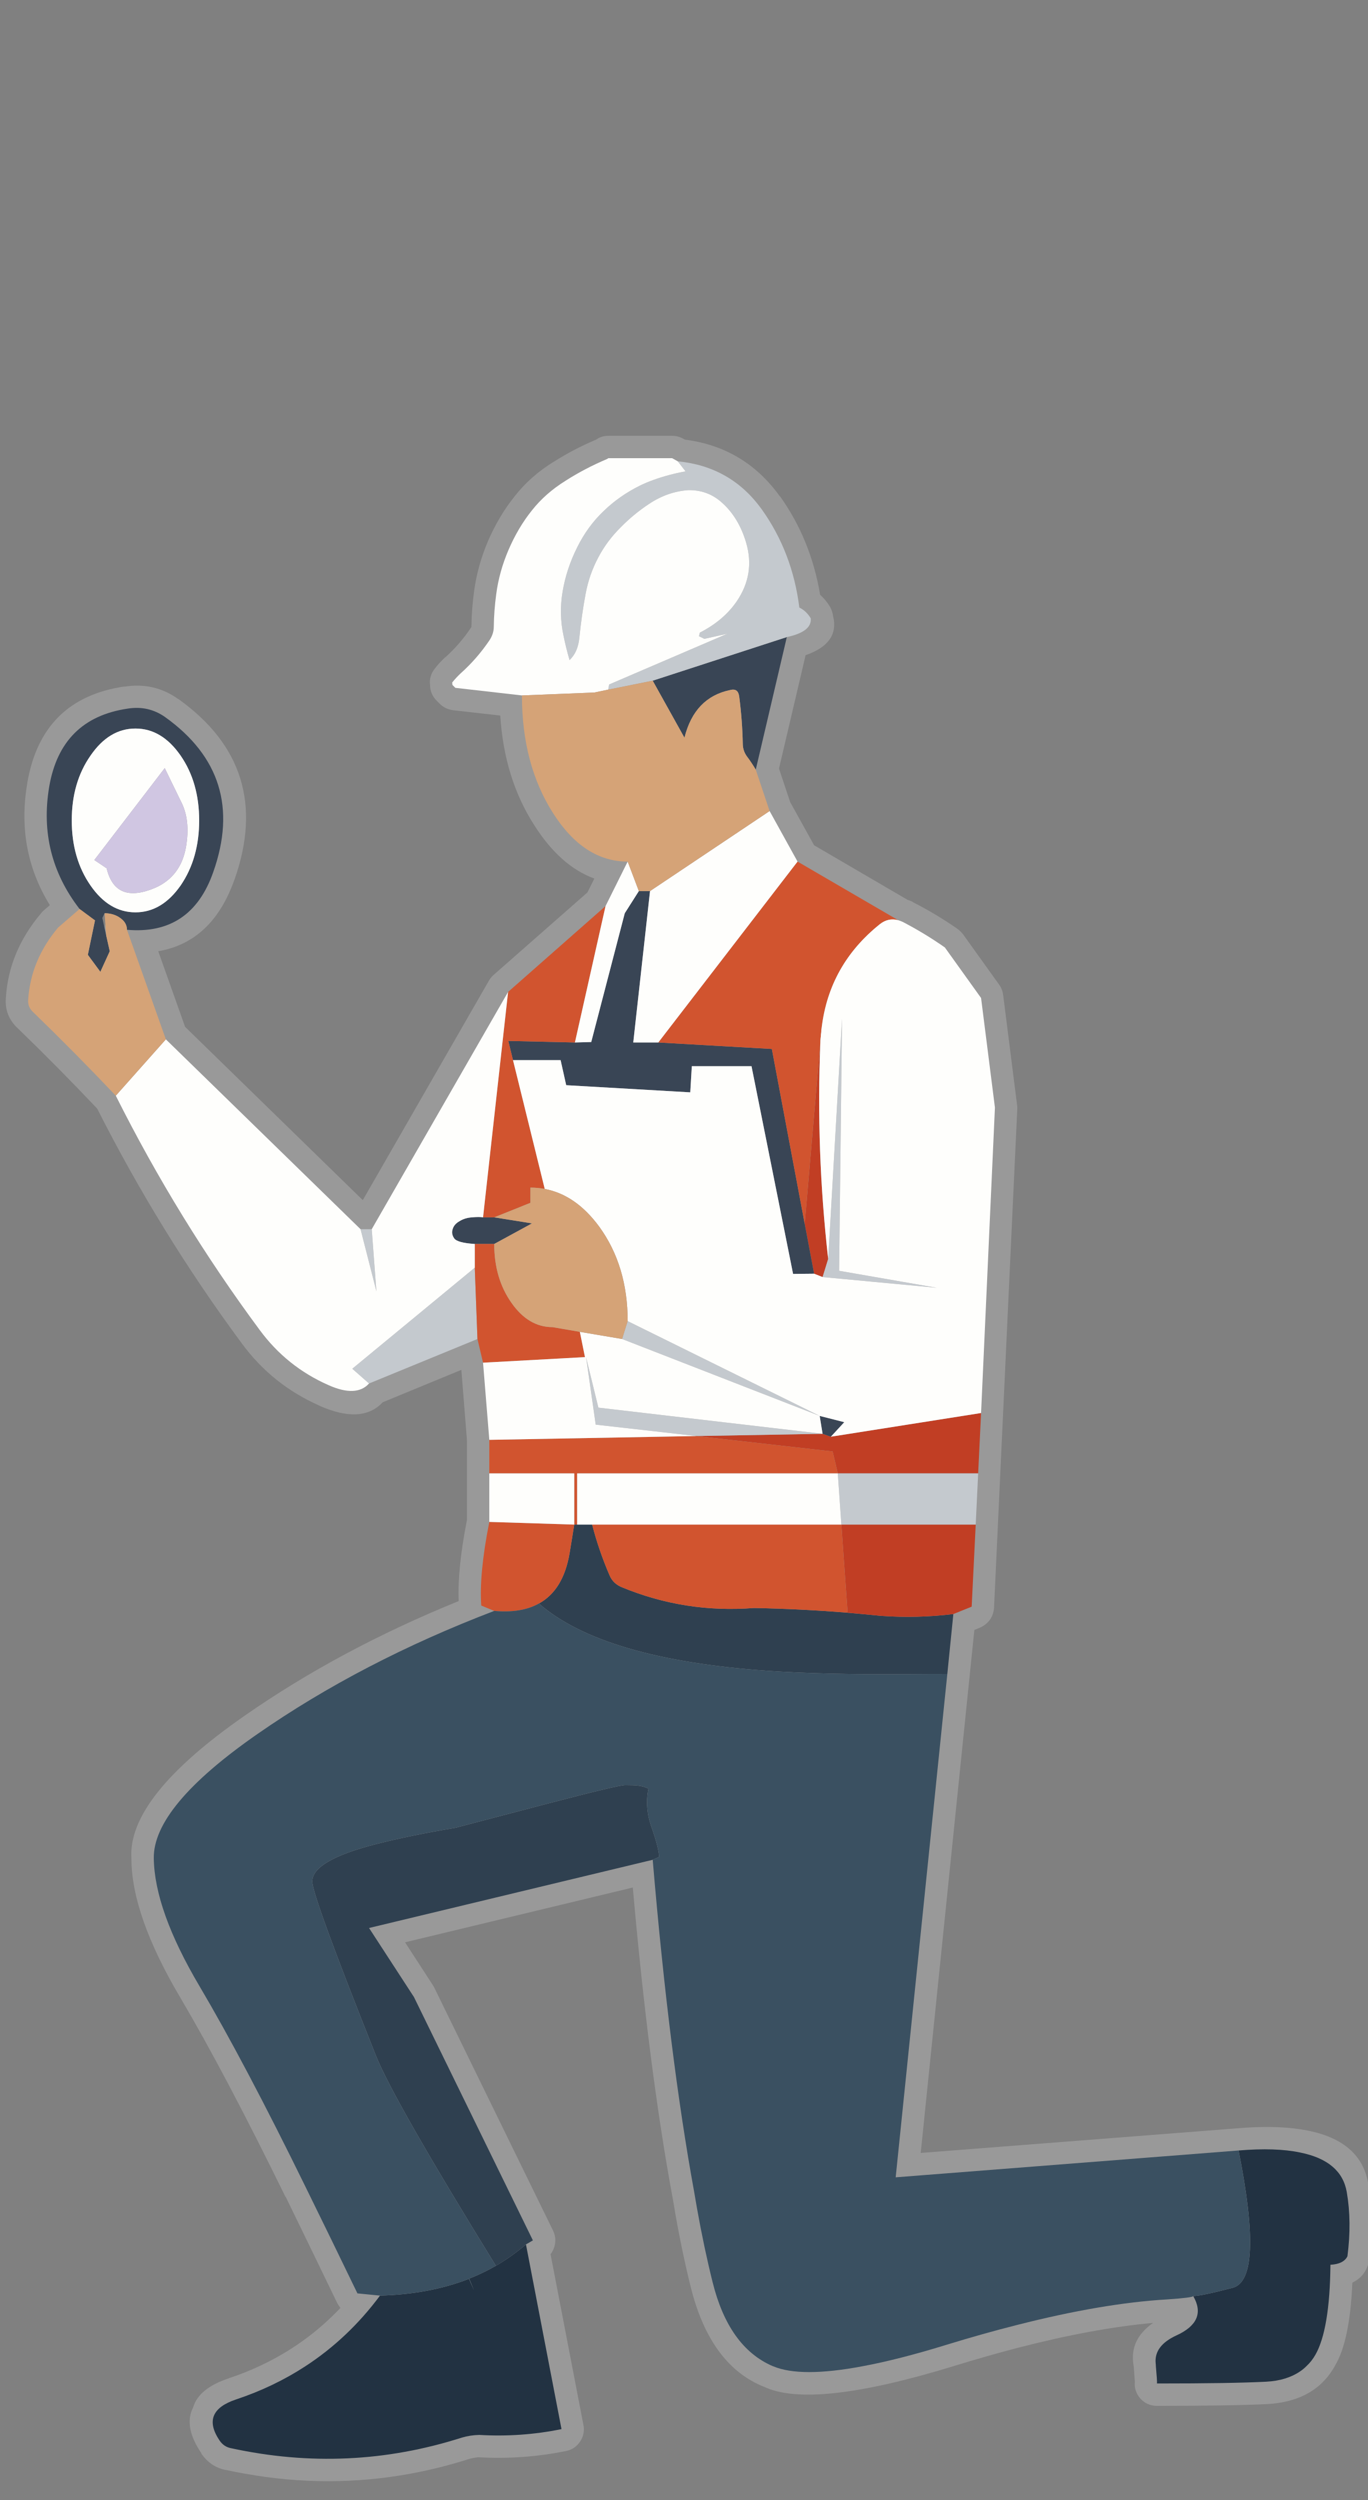
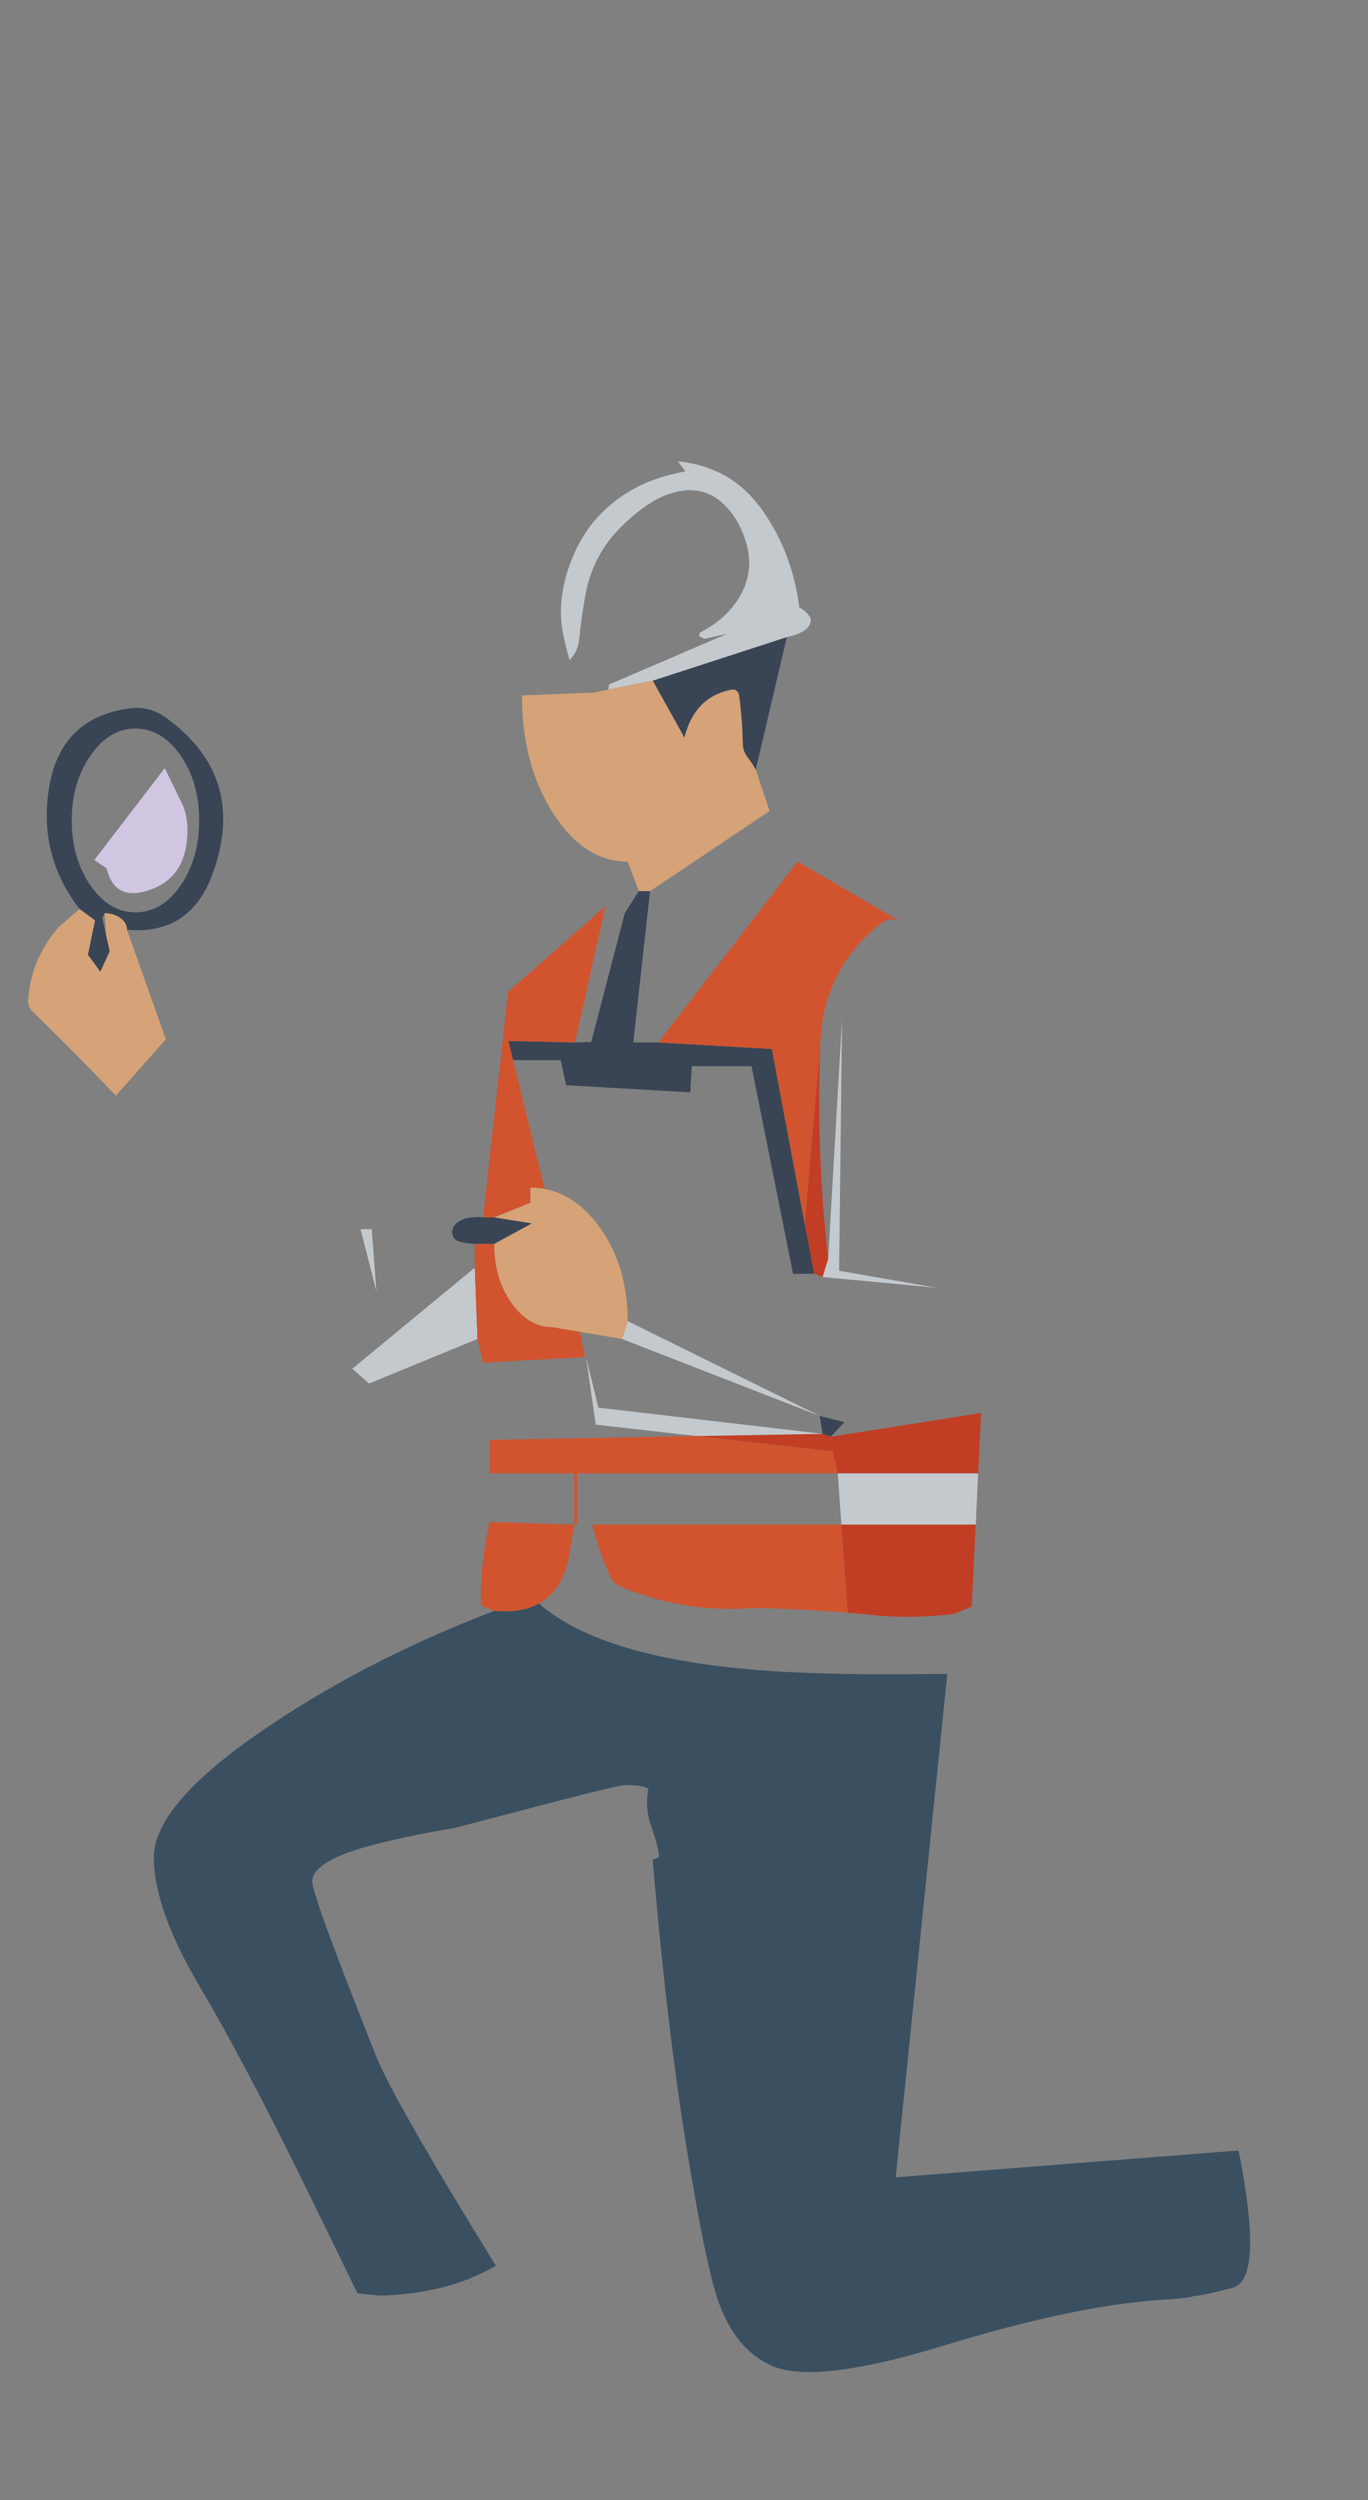
<svg xmlns="http://www.w3.org/2000/svg" xmlns:xlink="http://www.w3.org/1999/xlink" version="1.1" preserveAspectRatio="none" x="0px" y="0px" width="306px" height="559px" viewBox="0 0 306 559">
  <rect x="0" y="0" width="306" height="559" fill="#808080" stroke="none" />
  <defs>
    <g id="Layer1_0_FILL">
-       <path fill="#999999" stroke="none" d=" M 180.2 146.5 Q 187.85 143.85 186.35 137.75 186.2 136.65 185.65 135.65 184.65 134.05 183.45 133 181.4 120.7 174.5 111 L 174.45 111 Q 166.55 100 153.2 98.3 L 152.75 98.05 Q 151.6 97.45 150.35 97.45 L 136.05 97.45 Q 134.5 97.45 133.35 98.3 128.25 100.45 123.8 103.3 L 123.85 103.25 Q 118.6 106.5 115.1 111 111.6 115.35 109.15 121 106.8 126.55 106.05 132.2 105.5 136.15 105.45 140.1 L 105.45 140.15 Q 105.4 140.25 105.35 140.35 102.9 144 99.7 146.9 99.6 146.95 99.55 147 98.3 148.15 97.3 149.45 96.15 150.85 96.15 152.6 L 96.2 153.15 Q 96.2 155.2 97.7 156.7 L 98.35 157.35 Q 99.55 158.55 101.3 158.8 L 111.9 160 Q 112.8 174.1 119.5 184.5 125.3 193.65 132.95 196.45 L 131.4 199.55 110.35 218.05 Q 109.75 218.6 109.35 219.3 L 81.15 268.35 41.4 229.6 35.4 212.7 Q 47.55 210.6 52.45 196.65 L 52.45 196.7 Q 61.3 171.6 39.9 156.3 L 39.85 156.3 Q 34.45 152.45 27.75 153.55 L 27.85 153.5 Q 9.3 156.2 6.1 175.1 L 6.1 175.15 Q 3.55 190.05 11.15 202.4 L 9.75 203.6 Q 9.45 203.85 9.2 204.2 1.9 212.8 1.3 223.3 1.05 227.2 3.95 229.9 4 229.95 4.05 230 13.1 238.75 21.75 247.9 35.75 275.6 54.1 300.4 60.9 309.65 71.45 314.3 L 71.4 314.3 Q 80.95 318.55 85.6 313.55 L 103.2 306.3 104.45 322.05 104.45 339.85 Q 102.3 350.8 102.6 358 76 368.8 54.7 383.65 28.45 401.9 29.4 415.6 29.4 428.2 40.35 446.7 50.3 463.55 63.85 491.2 L 63.9 491.2 Q 69.7 503.1 75.45 515 75.75 515.55 76.15 516.05 68.35 524.3 57.95 529.1 54.75 530.6 51.25 531.75 L 51.3 531.75 Q 44.45 534 43.2 538.3 41 542.6 45.05 548.55 L 45.05 548.65 Q 47.15 551.65 50.55 552.3 L 50.65 552.3 Q 52.65 552.75 54.7 553.1 73.5 556.5 91.9 553.1 98.4 551.9 104.85 549.85 105.85 549.55 106.95 549.45 107 549.45 107.1 549.45 117 550 126.6 548.05 128.6 547.65 129.75 545.95 130.9 544.2 130.5 542.2 L 123.15 504.05 Q 123.7 503.3 124 502.4 124.55 500.5 123.7 498.75 L 97.1 444.35 Q 96.95 444.1 96.8 443.85 L 90.6 434.3 141.55 422.05 Q 145.1 462.4 150.4 491.15 L 150.4 491.1 151 494.6 151 494.65 Q 152.6 503.75 154.55 511.55 157.45 523.1 163.75 529.1 166.85 532.05 170.8 533.65 L 170.85 533.65 Q 181.5 538.8 213.2 529.1 220.65 526.8 227.55 525 244.6 520.6 257.95 519.4 252.6 523.1 253.55 528.85 253.55 529 253.6 529.1 253.8 532.05 253.85 532.6 253.7 533.95 254.35 535.25 255 536.5 256.2 537.25 257.4 537.95 258.8 537.95 275.65 537.95 283.5 537.55 L 283.55 537.55 Q 287.65 537.3 290.8 536 295.85 533.9 298.55 529.1 298.55 529.05 298.6 529 301.95 523.45 302.5 510.4 305 509.2 305.9 506.7 306.25 505.95 306.35 505.15 307.45 496.65 306.2 489.3 305 478.2 290.8 476.1 284.85 475.2 276.65 475.9 L 205.95 481.4 217.95 364.45 219.3 363.9 Q 220.6 363.3 221.45 362.15 222.25 360.95 222.35 359.5 L 227.55 247.9 Q 227.55 247.75 227.55 247.65 227.55 247.3 227.5 247.05 L 224.4 222.55 Q 224.25 221.25 223.55 220.25 L 215.45 208.95 Q 214.9 208.25 214.25 207.75 209.45 204.4 204.25 201.75 204.15 201.65 204.05 201.6 203.5 201.35 203 201.2 L 182.1 189 176.75 179.35 174.25 171.85 180.2 146.5 M 22.9 205.25 L 23.4 204.2 23.6 206.6 Q 23.45 207.05 23.4 207.55 L 22.9 205.25 Z" />
-     </g>
+       </g>
    <g id="Layer0_0_FILL">
-       <path fill="#223242" stroke="none" d=" M 68.3 529.1 Q 61.25 533.7 52.85 536.5 44.7 539.2 49.15 545.75 50.1 547.1 51.6 547.4 77.95 553.15 103.3 545.05 105.15 544.5 107.2 544.45 116.55 545 125.6 543.15 L 117.65 501.85 Q 114.5 504.55 110.9 506.65 110.4 506.9 109.9 507.2 107.5 508.5 104.95 509.5 L 106.05 512.15 Q 105.05 509.95 104.9 509.55 96.05 513 85 513.3 77.9 522.85 68.3 529.1 M 301.25 490.15 Q 300.05 483.15 290.8 481.3 285.35 480.15 277.05 480.85 282.8 509.65 275.75 511.55 268.65 513.4 266.9 513.4 270.15 519 263.15 522.2 258.15 524.5 258.5 528.4 258.55 528.75 258.55 529.1 258.85 532.35 258.8 532.95 275.5 532.95 283.25 532.55 287.8 532.3 290.8 530.25 291.55 529.75 292.2 529.1 293.4 528 294.25 526.5 297.45 520.85 297.6 506.4 300.55 506.25 301.4 504.5 302.4 496.8 301.25 490.15 Z" />
-       <path fill="#2F4050" stroke="none" d=" M 147.45 415.2 Q 147.3 413.05 145.8 408.75 144.15 404.25 145.05 399.95 143.95 399.4 142.6 399.25 141.75 399.15 139.85 399.15 138.3 399.15 122.25 403.35 104.95 407.9 101.85 408.7 91.5 410.45 84.1 412.35 69.85 416 69.85 420.7 69.85 423.9 84.05 459.55 87.95 469.4 110.9 506.6 L 110.9 506.65 Q 114.5 504.55 117.65 501.85 L 119.2 500.95 92.6 446.55 82.55 431.1 146 415.85 147.45 415.2 M 132.45 340.9 L 129.1 340.9 128.45 340.9 Q 127.95 344.1 127.4 347.35 126 355.55 120.55 358.55 134.8 371 171.8 373.6 184 374.45 201.85 374.35 207.55 374.3 211.9 374.3 L 213.25 360.9 Q 205.1 361.9 197 361.3 193.55 360.95 190.1 360.65 189.85 360.65 189.6 360.6 179.1 359.75 168.65 359.55 153.3 360.75 139.2 354.95 137.15 354.15 136.35 352.25 133.95 346.7 132.45 340.9 Z" />
      <path fill="#C13E24" stroke="none" d=" M 189.6 360.6 Q 189.85 360.65 190.1 360.65 193.55 360.95 197 361.3 205.1 361.9 213.25 360.9 L 217.35 359.25 218.25 340.9 188.2 340.9 189.6 360.6 M 218.8 329.45 L 219.45 315.95 185.85 321.25 184 320.6 155.8 321.1 186.25 324.55 187.4 329.45 218.8 329.45 M 180 273.65 L 182.1 284.8 184 285.55 185.25 281.5 Q 182.5 257.3 183.5 233.1 L 180 273.65 Z" />
      <path fill="#394555" stroke="none" d=" M 185.85 321.25 L 188.85 318 183.35 316.6 184 320.6 185.85 321.25 M 110.55 272.2 L 108.05 272.2 Q 107.2 272.05 105.6 272.2 104 272.3 102.8 273.05 101.55 273.75 101.25 274.85 100.9 275.9 101.6 276.9 102.3 277.9 106.2 278.15 L 110.55 278.15 119 273.55 110.55 272.2 M 145.4 199.25 L 142.9 199.25 139.75 204.2 132.25 233 128.6 233.1 113.7 232.75 114.75 237.05 125.4 237.05 126.65 242.65 154.4 244.25 154.75 238.4 168.1 238.4 177.4 284.85 182.1 284.8 180 273.65 172.65 234.55 147.25 233.1 141.65 233.1 145.4 199.25 M 28.55 158.45 Q 13.6 160.65 11 175.95 8.45 191.15 17.8 203.25 L 21.25 205.8 19.65 213.5 22.45 217.3 24.55 212.7 23.75 209.15 22.9 205.25 23.4 204.2 Q 25.45 204.2 26.95 205.3 28.4 206.35 28.4 207.9 42.75 209.15 47.7 195 55.3 173.5 36.95 160.35 33.2 157.7 28.55 158.45 M 16.05 183.45 Q 16.05 174.95 20.25 168.95 24.4 162.9 30.3 162.9 36.2 162.9 40.4 168.95 44.55 174.95 44.55 183.45 44.55 191.95 40.4 198 36.2 204 30.3 204 24.4 204 20.25 198 16.05 191.95 16.05 183.45 M 163.3 154.3 Q 165.1 153.8 165.35 155.75 166.05 161.1 166.15 166.45 166.2 167.9 167.05 169.1 168.15 170.55 169.05 172.1 L 176 142.45 146 152.2 153.1 164.95 Q 155.35 155.95 163.3 154.3 Z" />
      <path fill="#C4C9CE" stroke="none" d=" M 218.25 340.9 L 218.8 329.45 187.4 329.45 188.2 340.9 218.25 340.9 M 185.25 281.5 L 184 285.55 209.55 287.95 187.7 284.15 188.35 227.8 185.25 281.5 M 140.4 295.4 L 139.15 299.4 183.35 316.6 140.4 295.4 M 82.55 309.35 L 106.8 299.4 106.2 283.45 78.8 306.05 82.55 309.35 M 133.85 314.75 L 131.1 303.5 133.25 318.55 155.8 321.1 184 320.6 133.85 314.75 M 84.2 288.75 L 83.15 274.85 80.65 274.85 84.2 288.75 M 166.9 121.35 Q 168.95 128.35 164.8 134.45 161.85 138.75 156.55 141.45 L 156.35 142.25 157.55 142.85 162.7 141.7 136.25 153.05 136.05 154.2 146 152.2 176 142.45 Q 181.65 141.25 181.35 138.25 180.35 136.6 178.8 135.85 177.25 123.5 170.4 113.9 163.5 104.3 151.6 103.15 L 153.35 105.4 Q 149.7 106.05 146.2 107.3 144.65 107.85 143.1 108.6 138.5 110.9 135.05 114.25 131.45 117.65 129.1 122.4 126.7 127.2 125.85 132.25 125 137.25 126.05 142.15 126.6 144.85 127.4 147.6 129.3 145.8 129.6 142.55 130.1 137.55 131 132.75 131.8 128.45 133.85 124.6 135.8 120.9 138.9 117.85 141.75 114.95 145.15 112.7 149.25 109.95 153.9 109.6 158.3 109.5 161.5 112.4 165.25 115.75 166.9 121.35 Z" />
      <path fill="#D1542F" stroke="none" d=" M 196.8 206.65 Q 198.7 205.15 200.9 205.75 L 178.4 192.65 147.25 233.1 172.65 234.55 180 273.65 183.5 233.1 Q 183.5 232.6 183.55 232.15 L 183.6 231.8 Q 183.6 231.3 183.7 230.8 183.7 230.25 183.8 229.75 185.5 215.7 196.8 206.65 M 136.35 352.25 Q 137.15 354.15 139.2 354.95 153.3 360.75 168.65 359.55 179.1 359.75 189.6 360.6 L 188.2 340.9 132.45 340.9 Q 133.95 346.7 136.35 352.25 M 110.55 360.2 Q 116.6 360.75 120.55 358.55 126 355.55 127.4 347.35 127.95 344.1 128.45 340.9 L 109.45 340.3 Q 107.15 351.9 107.65 359 L 110.55 360.2 M 129.1 340.9 L 129.1 329.45 187.4 329.45 186.25 324.55 155.8 321.1 109.45 321.95 109.45 329.45 128.45 329.45 128.45 340.9 129.1 340.9 M 110.55 278.15 L 106.2 278.15 106.2 283.45 106.8 299.4 108.05 304.7 130.85 303.45 129.7 297.8 123.6 296.75 Q 118.2 296.75 114.4 291.3 110.55 285.85 110.55 278.15 M 128.6 233.1 L 135.45 202.6 113.65 221.8 108.05 272.2 110.55 272.2 118.65 268.95 118.65 265.55 Q 120.3 265.55 121.85 265.85 L 114.75 237.05 113.7 232.75 128.6 233.1 Z" />
      <path fill="#3A5061" stroke="none" d=" M 120.55 358.55 Q 116.6 360.75 110.55 360.2 80.85 371.55 57.55 387.75 34.25 403.95 34.4 415.5 34.55 427.1 44.65 444.15 54.7 461.15 68.35 489 74.2 500.9 79.95 512.8 L 85 513.3 Q 96.05 513 104.9 509.55 105.05 509.95 106.05 512.15 L 104.95 509.5 Q 107.5 508.5 109.9 507.2 110.4 506.9 110.9 506.65 L 110.9 506.6 Q 87.95 469.4 84.05 459.55 69.85 423.9 69.85 420.7 69.85 416 84.1 412.35 91.5 410.45 101.85 408.7 104.95 407.9 122.25 403.35 138.3 399.15 139.85 399.15 141.75 399.15 142.6 399.25 143.95 399.4 145.05 399.95 144.15 404.25 145.8 408.75 147.3 413.05 147.45 415.2 L 146 415.85 Q 149.7 459.65 155.3 490.25 L 155.9 493.75 Q 157.5 502.7 159.4 510.3 163 524.8 172.8 529.05 172.85 529.1 172.95 529.1 179.1 531.7 192.9 529.1 201 527.6 211.7 524.3 220 521.75 227.55 519.85 246.6 515 261.05 514.15 266.9 513.75 266.9 513.4 268.65 513.4 275.75 511.55 282.8 509.65 277.05 480.85 L 200.35 486.85 211.9 374.3 Q 207.55 374.3 201.85 374.35 184 374.45 171.8 373.6 134.8 371 120.55 358.55 Z" />
-       <path fill="#FEFEFC" stroke="none" d=" M 128.45 340.9 L 128.45 329.45 109.45 329.45 109.45 340.3 128.45 340.9 M 129.1 329.45 L 129.1 340.9 132.45 340.9 188.2 340.9 187.4 329.45 129.1 329.45 M 131.1 303.5 L 133.85 314.75 184 320.6 183.35 316.6 139.15 299.4 129.7 297.8 130.85 303.45 108.05 304.7 109.45 321.95 155.8 321.1 133.25 318.55 131.1 303.5 M 105.6 272.2 Q 107.2 272.05 108.05 272.2 L 113.65 221.8 83.15 274.85 84.2 288.75 80.65 274.85 37.1 232.4 25.9 245 Q 39.8 272.7 58.1 297.4 64.15 305.6 73.45 309.7 79.7 312.5 82.55 309.35 L 78.8 306.05 106.2 283.45 106.2 278.15 Q 102.3 277.9 101.6 276.9 100.9 275.9 101.25 274.85 101.55 273.75 102.8 273.05 104 272.3 105.6 272.2 M 126.65 242.65 L 125.4 237.05 114.75 237.05 121.85 265.85 Q 128.8 267.15 134.05 274.3 140.4 283.05 140.4 295.4 L 183.35 316.6 188.85 318 185.85 321.25 219.45 315.95 222.55 247.65 219.45 223.15 211.35 211.85 Q 206.85 208.7 201.95 206.15 201.4 205.9 200.9 205.75 198.7 205.15 196.8 206.65 185.5 215.7 183.8 229.75 183.7 230.25 183.7 230.8 183.6 231.3 183.6 231.8 L 183.55 232.15 Q 183.5 232.6 183.5 233.1 182.5 257.3 185.25 281.5 L 188.35 227.8 187.7 284.15 209.55 287.95 184 285.55 182.1 284.8 177.4 284.85 168.1 238.4 154.75 238.4 154.4 244.25 126.65 242.65 M 128.6 233.1 L 132.25 233 139.75 204.2 142.9 199.25 140.4 192.65 135.45 202.6 128.6 233.1 M 20.25 168.95 Q 16.05 174.95 16.05 183.45 16.05 191.95 20.25 198 24.4 204 30.3 204 36.2 204 40.4 198 44.55 191.95 44.55 183.45 44.55 174.95 40.4 168.95 36.2 162.9 30.3 162.9 24.4 162.9 20.25 168.95 M 36.85 171.75 L 40.45 179.15 Q 42.65 183.3 41.6 189.4 40.45 195.95 34.75 198.5 25.8 202.3 23.85 194.15 L 21.1 192.3 36.85 171.75 M 178.4 192.65 L 172.15 181.35 145.4 199.25 141.65 233.1 147.25 233.1 178.4 192.65 M 164.8 134.45 Q 168.95 128.35 166.9 121.35 165.25 115.75 161.5 112.4 158.3 109.5 153.9 109.6 149.25 109.95 145.15 112.7 141.75 114.95 138.9 117.85 135.8 120.9 133.85 124.6 131.8 128.45 131 132.75 130.1 137.55 129.6 142.55 129.3 145.8 127.4 147.6 126.6 144.85 126.05 142.15 125 137.25 125.85 132.25 126.7 127.2 129.1 122.4 131.45 117.65 135.05 114.25 138.5 110.9 143.1 108.6 144.65 107.85 146.2 107.3 149.7 106.05 153.35 105.4 L 151.6 103.15 150.35 102.45 136.05 102.45 Q 136 102.5 135.95 102.55 135.85 102.6 135.75 102.65 130.8 104.75 126.5 107.5 122 110.3 119 114.1 115.9 117.95 113.75 122.95 111.65 127.85 111 132.85 110.5 136.5 110.45 140.15 110.45 141.7 109.5 143.15 106.7 147.3 103 150.6 102 151.55 101.15 152.6 L 101.2 153.15 101.85 153.8 116.75 155.5 132.95 154.85 136.05 154.2 136.25 153.05 162.7 141.7 157.55 142.85 156.35 142.25 156.55 141.45 Q 161.85 138.75 164.8 134.45 Z" />
      <path fill="#D5A377" stroke="none" d=" M 26.95 205.3 Q 25.45 204.2 23.4 204.2 L 23.75 209.15 24.55 212.7 22.45 217.3 19.65 213.5 21.25 205.8 17.8 203.25 13 207.4 Q 6.85 214.7 6.3 223.6 6.2 225.2 7.4 226.3 16.85 235.45 25.9 245 L 37.1 232.4 28.4 207.9 Q 28.4 206.35 26.95 205.3 M 118.65 265.55 L 118.65 268.95 110.55 272.2 119 273.55 110.55 278.15 Q 110.55 285.85 114.4 291.3 118.2 296.75 123.6 296.75 L 129.7 297.8 139.15 299.4 140.4 295.4 Q 140.4 283.05 134.05 274.3 128.8 267.15 121.85 265.85 120.3 265.55 118.65 265.55 M 172.15 181.35 L 169.05 172.1 Q 168.15 170.55 167.05 169.1 166.2 167.9 166.15 166.45 166.05 161.1 165.35 155.75 165.1 153.8 163.3 154.3 155.35 155.95 153.1 164.95 L 146 152.2 136.05 154.2 132.95 154.85 116.75 155.5 Q 116.75 170.9 123.7 181.8 130.6 192.65 140.4 192.65 L 142.9 199.25 145.4 199.25 172.15 181.35 Z" />
      <path fill="#D0C6E2" stroke="none" d=" M 40.45 179.15 L 36.85 171.75 21.1 192.3 23.85 194.15 Q 25.8 202.3 34.75 198.5 40.45 195.95 41.6 189.4 42.65 183.3 40.45 179.15 Z" />
    </g>
  </defs>
  <g transform="matrix( 1, 0, 0, 1, 0,0) ">
    <use xlink:href="#Layer1_0_FILL" />
  </g>
  <g transform="matrix( 1, 0, 0, 1, 0,0) ">
    <use xlink:href="#Layer0_0_FILL" />
  </g>
</svg>